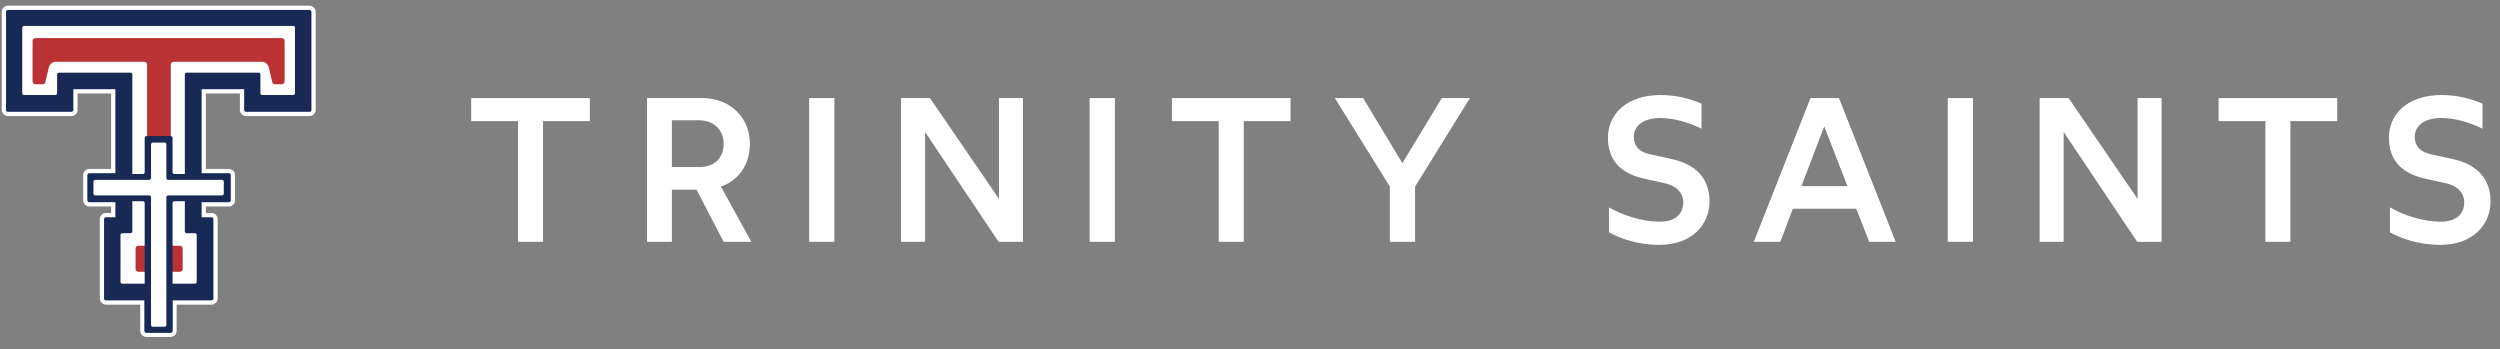
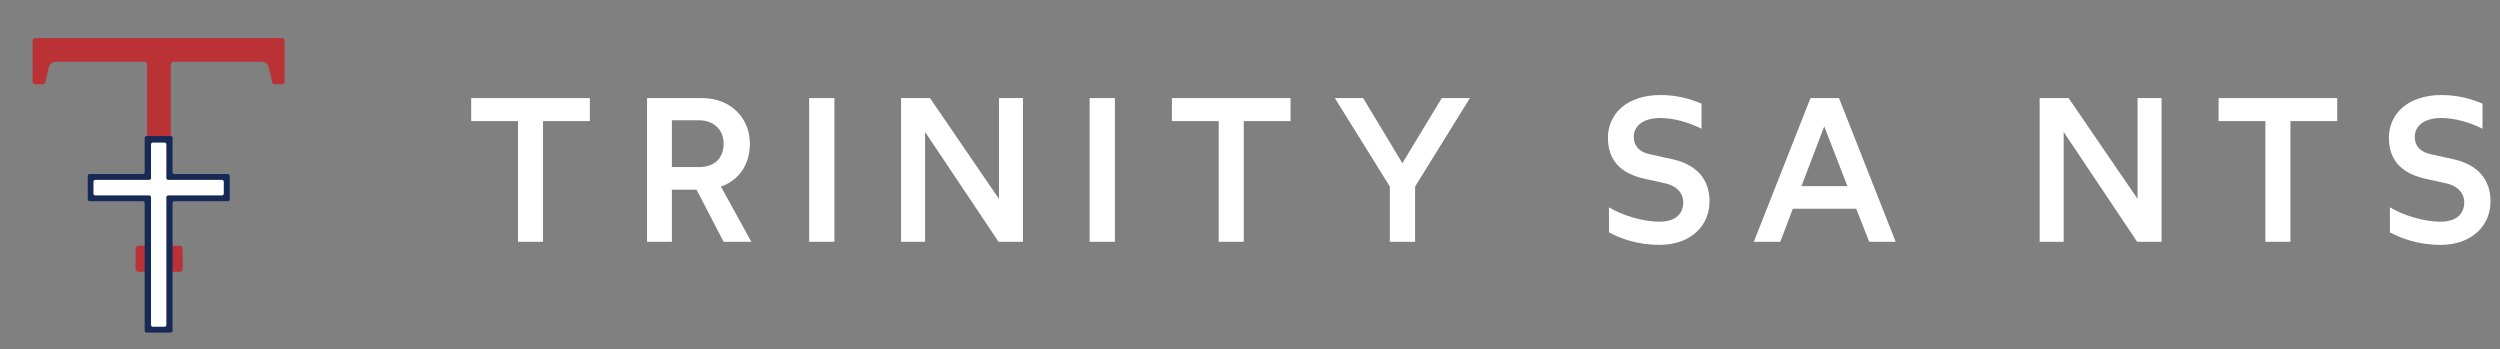
<svg xmlns="http://www.w3.org/2000/svg" width="222" height="31" viewBox="0 0 222 31" fill="none">
  <rect x="0" y="0" width="222" height="31" fill="#808080" stroke="none" />
  <path d="M45.998 21.471H48.221V10.753H52.378V8.711H41.842V10.753H45.998V21.471Z" fill="white" />
  <path fill-rule="evenodd" clip-rule="evenodd" d="M64.02 16.567L66.718 21.471H64.257L61.851 16.841H59.664V21.471H57.458V8.711H62.361C64.913 8.711 66.591 10.516 66.591 12.758C66.591 14.599 65.624 16.002 64.02 16.567ZM62.052 10.68H59.664V14.836H62.052C63.473 14.836 64.257 14.034 64.257 12.758C64.257 11.482 63.346 10.68 62.052 10.68Z" fill="white" />
  <path d="M71.853 21.471H74.095V8.711H71.853V21.471Z" fill="white" />
  <path d="M80.014 21.471H82.147V11.719L88.672 21.471H90.842V8.711H88.709V17.661L82.584 8.711H80.014V21.471Z" fill="white" />
  <path d="M96.761 21.471H99.003V8.711H96.761V21.471Z" fill="white" />
  <path d="M108.221 21.471H110.445V10.753H114.601V8.711H104.065V10.753H108.221V21.471Z" fill="white" />
  <path d="M123.418 21.471H125.66V16.567L130.527 8.711H128.03L124.53 14.489L121.048 8.711H118.533L123.418 16.567V21.471Z" fill="white" />
  <path d="M148.453 14.125L146.466 13.688C145.555 13.487 145.081 12.958 145.081 12.156C145.081 11.136 145.974 10.479 147.432 10.479C148.636 10.479 149.948 10.862 151.096 11.427V9.203C150.148 8.802 148.945 8.438 147.469 8.438C144.443 8.438 142.784 10.133 142.784 12.229C142.784 14.417 144.133 15.456 146.047 15.875L147.852 16.276C148.945 16.513 149.474 17.206 149.474 17.953C149.474 18.919 148.872 19.685 147.36 19.685C145.774 19.685 143.951 19.065 142.875 18.409V20.633C143.823 21.143 145.354 21.744 147.36 21.744C150.221 21.744 151.807 19.976 151.807 17.88C151.807 15.893 150.641 14.599 148.453 14.125Z" fill="white" />
  <path fill-rule="evenodd" clip-rule="evenodd" d="M168.335 21.471H165.984L164.835 18.536H159.203L158.091 21.471H155.739L160.77 8.711H163.304L168.335 21.471ZM161.992 11.226L159.968 16.531H164.051L161.992 11.226Z" fill="white" />
-   <path d="M172.96 21.471H175.202V8.711H172.96V21.471Z" fill="white" />
  <path d="M181.121 21.471H183.254V11.719L189.779 21.471H191.949V8.711H189.816V17.661L183.691 8.711H181.121V21.471Z" fill="white" />
  <path d="M201.167 21.471H203.391V10.753H207.547V8.711H197.011V10.753H201.167V21.471Z" fill="white" />
  <path d="M217.804 14.125L215.817 13.688C214.906 13.487 214.432 12.958 214.432 12.156C214.432 11.136 215.325 10.479 216.783 10.479C217.986 10.479 219.299 10.862 220.447 11.427V9.203C219.499 8.802 218.296 8.438 216.82 8.438C213.794 8.438 212.135 10.133 212.135 12.229C212.135 14.417 213.484 15.456 215.398 15.875L217.203 16.276C218.296 16.513 218.825 17.206 218.825 17.953C218.825 18.919 218.223 19.685 216.71 19.685C215.124 19.685 213.302 19.065 212.226 18.409V20.633C213.174 21.143 214.705 21.744 216.71 21.744C219.572 21.744 221.158 19.976 221.158 17.88C221.158 15.893 219.991 14.599 217.804 14.125Z" fill="white" />
  <g clip-path="url(#clip0_303_98)">
-     <path d="M27.494 0.693H0.697C0.504 0.693 0.347 0.85 0.347 1.043V9.767C0.347 9.961 0.504 10.117 0.697 10.117H6.35C6.543 10.117 6.7 9.961 6.7 9.767V8.111H10.057V15.191H7.926C7.733 15.191 7.576 15.348 7.576 15.541V17.797C7.576 17.99 7.733 18.146 7.926 18.146H10.057V19.103H9.402C9.209 19.103 9.052 19.26 9.052 19.453V26.513C9.052 26.706 9.209 26.863 9.402 26.863H12.642V29.38C12.642 29.573 12.799 29.73 12.992 29.73H15.147C15.34 29.73 15.497 29.573 15.497 29.38V26.863H18.79C18.983 26.863 19.14 26.706 19.14 26.513V19.453C19.14 19.26 18.983 19.103 18.79 19.103H18.094V18.146H20.334C20.527 18.146 20.684 17.99 20.684 17.797V15.541C20.684 15.348 20.527 15.191 20.334 15.191H18.094V8.111H21.492V9.767C21.492 9.961 21.648 10.117 21.841 10.117H27.494C27.688 10.117 27.844 9.961 27.844 9.767V1.043C27.844 0.85 27.688 0.693 27.494 0.693Z" fill="#172A55" stroke="white" stroke-width="0.378" />
-     <path d="M26.031 2.301H2.136C2.048 2.301 1.976 2.373 1.976 2.462V8.276C1.976 8.365 2.048 8.437 2.136 8.437H4.911C4.999 8.437 5.071 8.365 5.071 8.276V6.611C5.071 6.522 5.143 6.45 5.232 6.45H11.589C11.678 6.45 11.75 6.522 11.75 6.611V20.547C11.75 20.636 11.678 20.707 11.589 20.707H10.861C10.772 20.707 10.7 20.779 10.7 20.868V25.03C10.7 25.119 10.772 25.19 10.861 25.19H17.306C17.395 25.19 17.467 25.119 17.467 25.03V20.868C17.467 20.779 17.395 20.707 17.306 20.707H16.574C16.485 20.707 16.413 20.636 16.413 20.547V6.611C16.413 6.522 16.485 6.45 16.574 6.45H22.963C23.052 6.45 23.124 6.522 23.124 6.611V8.276C23.124 8.365 23.196 8.437 23.285 8.437H26.031C26.12 8.437 26.192 8.365 26.192 8.276V2.462C26.192 2.373 26.12 2.301 26.031 2.301Z" fill="white" />
    <path fill-rule="evenodd" clip-rule="evenodd" d="M3.15 3.383H25.018C25.16 3.383 25.275 3.498 25.275 3.64V7.226C25.275 7.369 25.16 7.484 25.018 7.484H24.419C24.286 7.484 24.176 7.383 24.163 7.253C24.162 7.244 24.16 7.234 24.158 7.224L23.87 5.993C23.813 5.748 23.624 5.556 23.382 5.494C23.37 5.491 23.358 5.49 23.346 5.49H15.425C15.282 5.49 15.167 5.605 15.167 5.747V21.564C15.167 21.706 15.282 21.821 15.425 21.821H15.963C16.105 21.821 16.221 21.936 16.221 22.078V23.88C16.221 24.022 16.105 24.137 15.963 24.137H12.296C12.154 24.137 12.039 24.022 12.039 23.88V22.078C12.039 21.936 12.154 21.821 12.296 21.821H12.803C12.945 21.821 13.06 21.706 13.06 21.564V5.747C13.06 5.605 12.945 5.49 12.803 5.49H4.858C4.846 5.49 4.834 5.491 4.822 5.494C4.58 5.556 4.391 5.748 4.333 5.993L4.045 7.227C4.044 7.231 4.038 7.23 4.038 7.226C4.038 7.369 3.923 7.484 3.781 7.484H3.15C3.008 7.484 2.892 7.369 2.892 7.226V3.64C2.892 3.498 3.008 3.383 3.15 3.383Z" fill="#BA3236" />
    <path d="M15.163 12.083H13.008C12.919 12.083 12.847 12.155 12.847 12.244V15.292C12.847 15.381 12.775 15.453 12.687 15.453H7.954C7.865 15.453 7.793 15.524 7.793 15.613V17.704C7.793 17.793 7.865 17.865 7.954 17.865H12.687C12.775 17.865 12.847 17.937 12.847 18.026V29.372C12.847 29.461 12.919 29.533 13.008 29.533H15.163C15.252 29.533 15.324 29.461 15.324 29.372V18.026C15.324 17.937 15.396 17.865 15.485 17.865H20.241C20.33 17.865 20.402 17.793 20.402 17.704V15.613C20.402 15.524 20.33 15.453 20.241 15.453H15.485C15.396 15.453 15.324 15.381 15.324 15.292V12.244C15.324 12.155 15.252 12.083 15.163 12.083Z" fill="#172A55" />
    <path d="M13.249 15.975H8.461C8.372 15.975 8.3 16.047 8.3 16.136V17.194C8.3 17.282 8.372 17.354 8.461 17.354H13.249C13.338 17.354 13.41 17.426 13.41 17.515V28.853C13.41 28.942 13.482 29.014 13.571 29.014H14.612C14.701 29.014 14.773 28.942 14.773 28.853V17.515C14.773 17.426 14.845 17.354 14.934 17.354H19.71C19.799 17.354 19.871 17.282 19.871 17.194V16.136C19.871 16.047 19.799 15.975 19.71 15.975H14.934C14.845 15.975 14.773 15.903 14.773 15.814V12.823C14.773 12.734 14.701 12.662 14.612 12.662H13.571C13.482 12.662 13.41 12.734 13.41 12.823V15.814C13.41 15.903 13.338 15.975 13.249 15.975Z" fill="white" />
  </g>
  <defs>
    <clipPath id="clip0_303_98">
      <rect width="27.879" height="29.423" fill="white" transform="translate(0.154 0.5)" />
    </clipPath>
  </defs>
</svg>